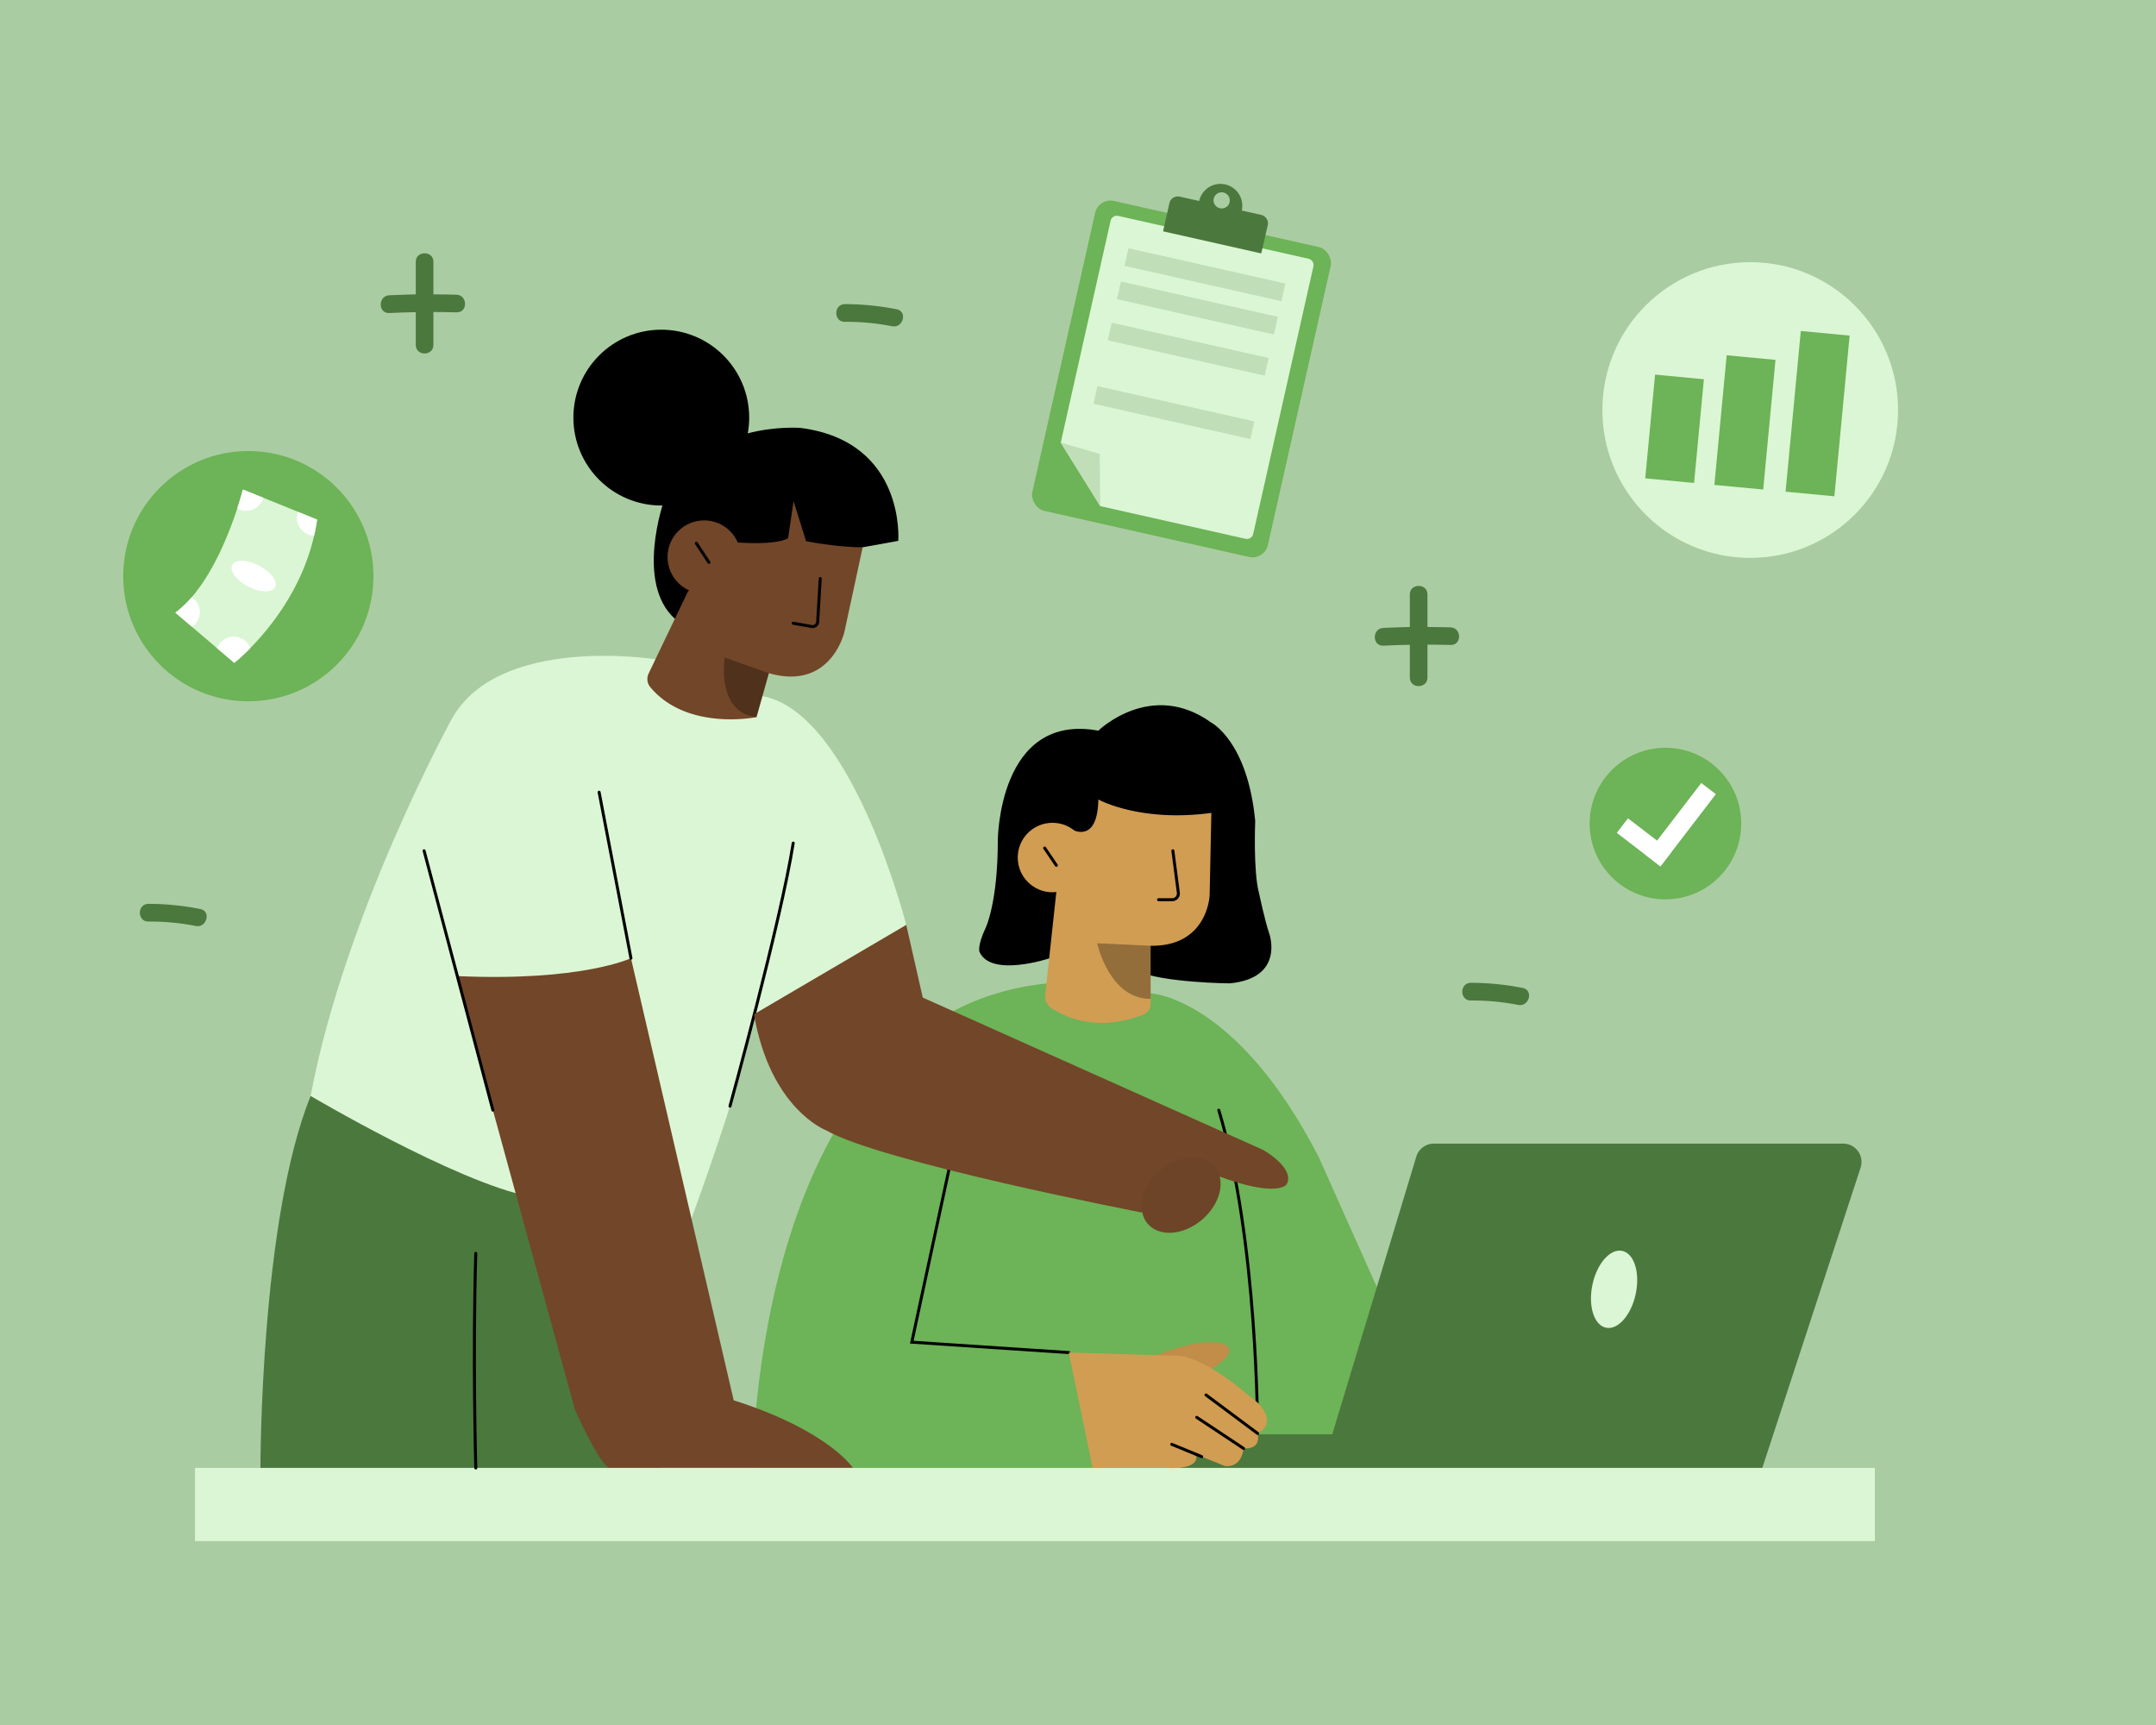
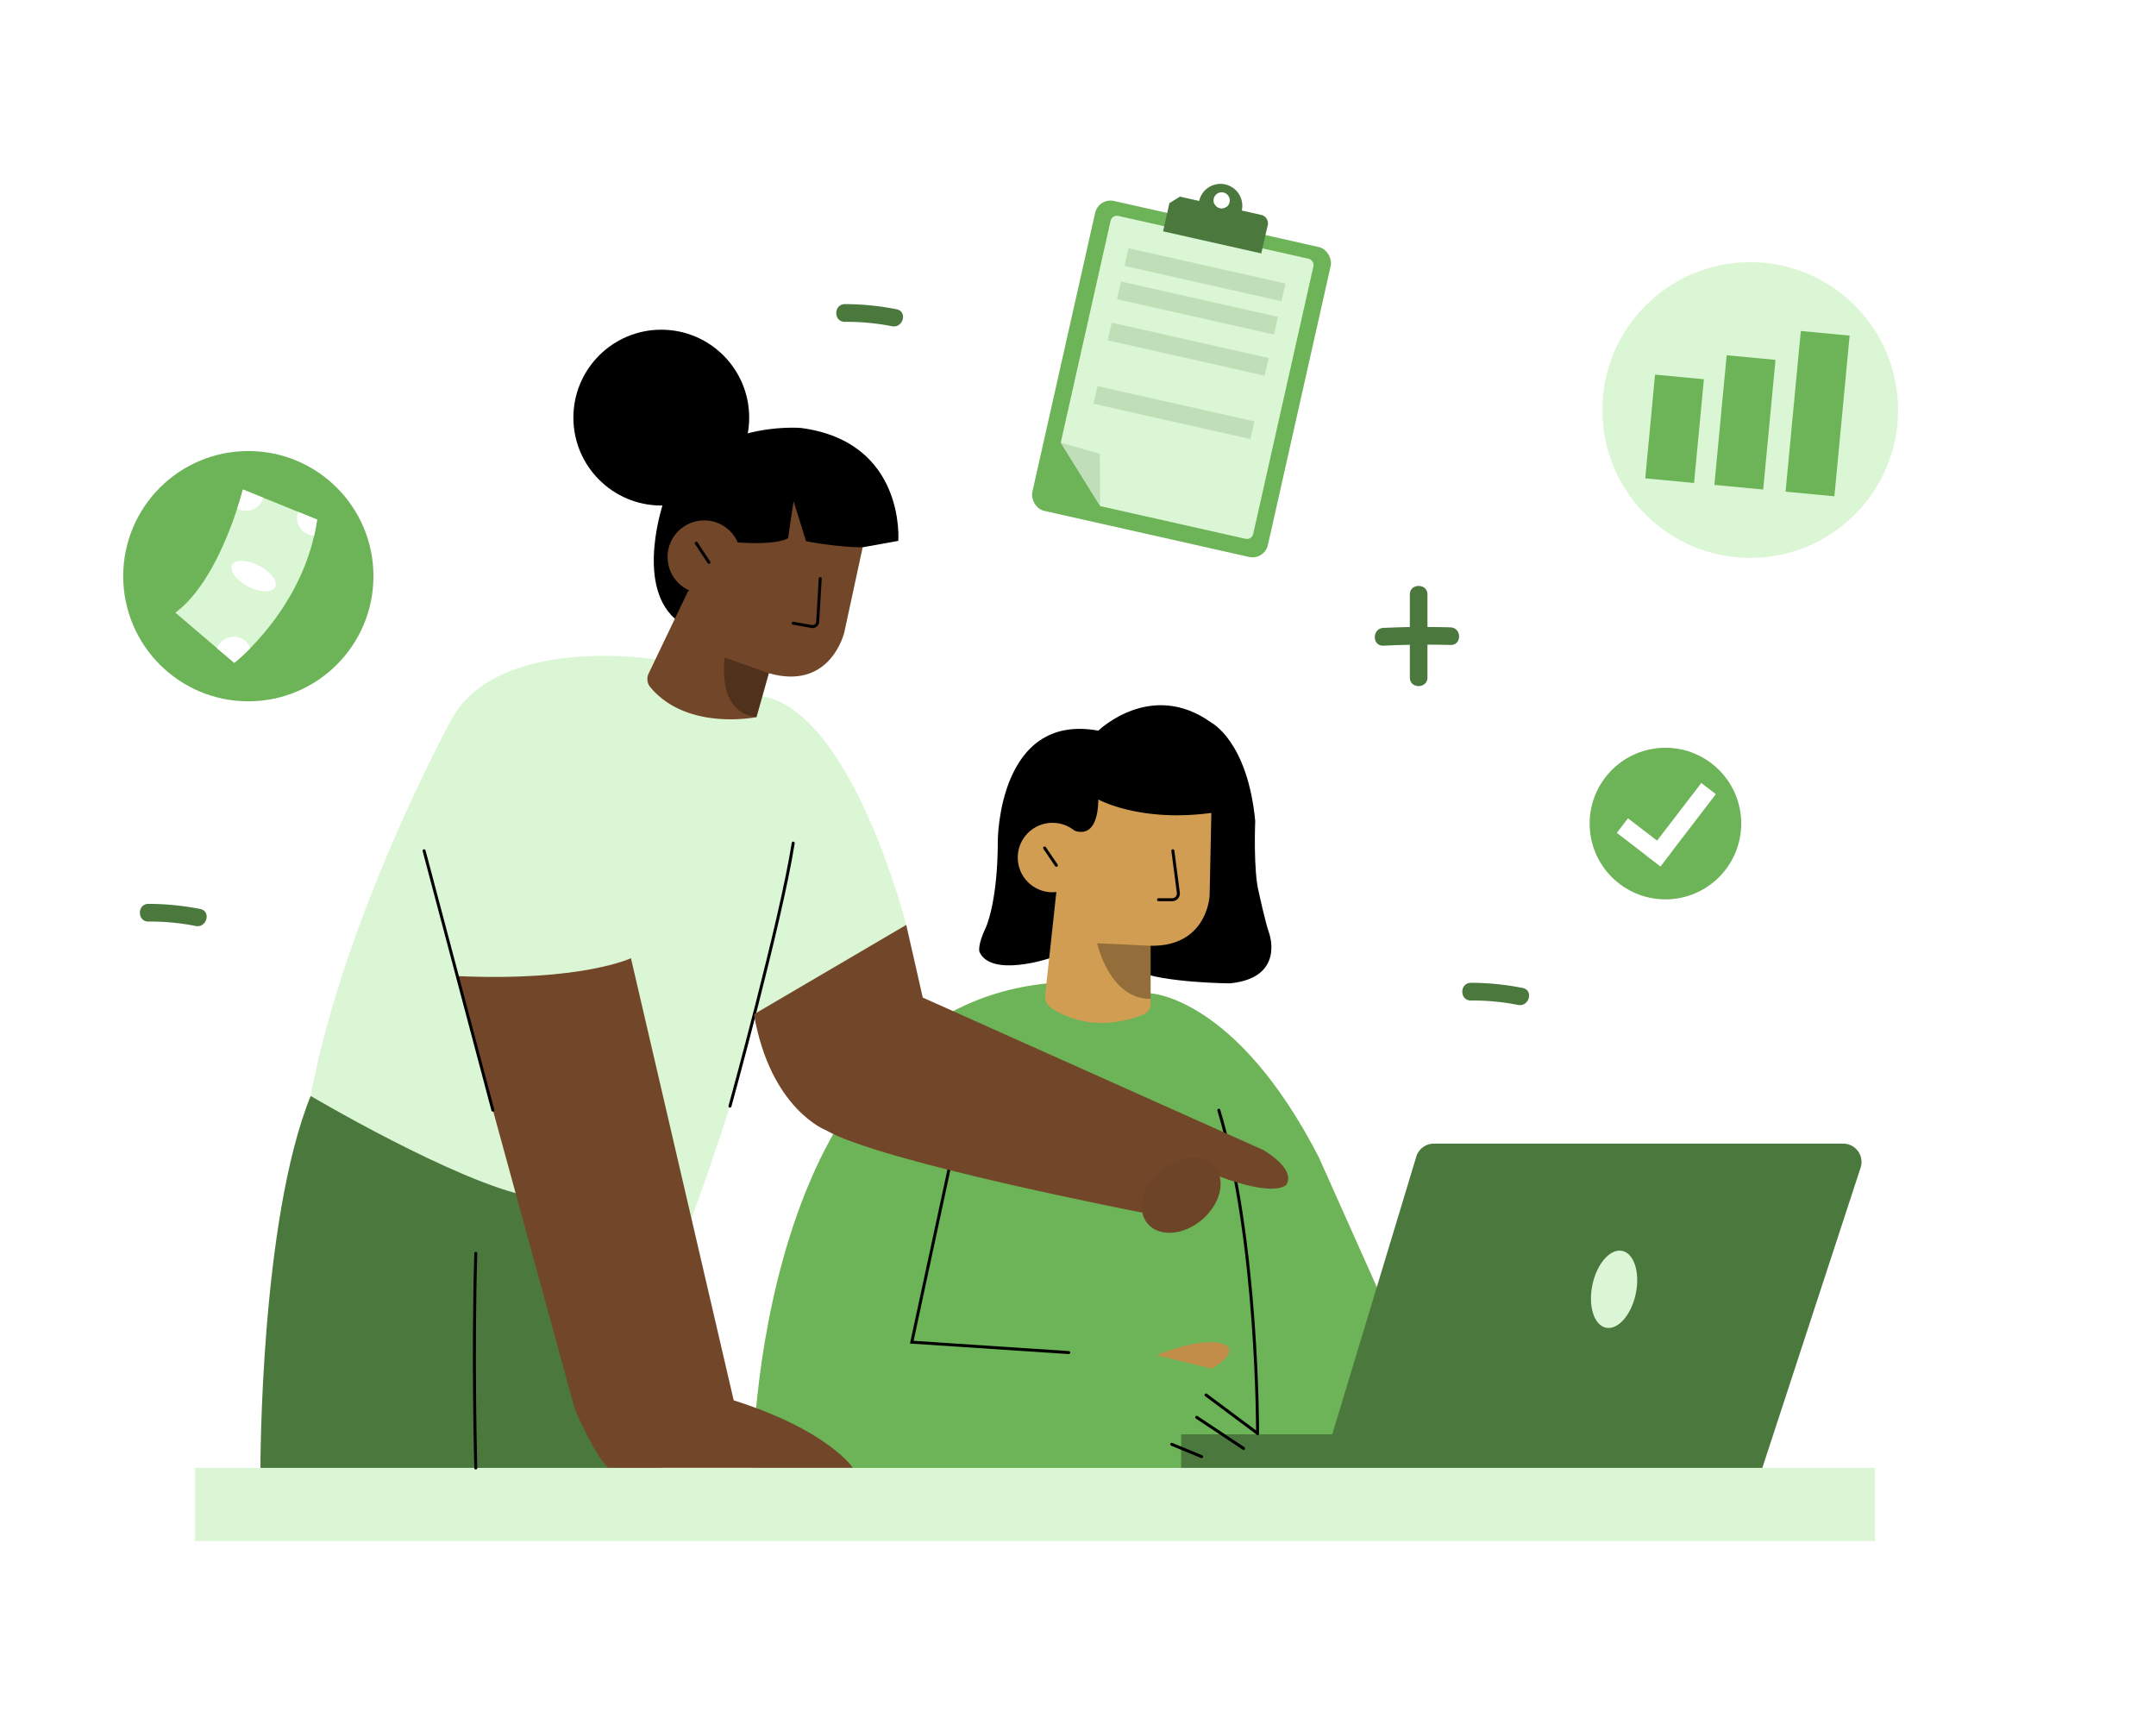
<svg xmlns="http://www.w3.org/2000/svg" id="Layer_1" data-name="Layer 1" viewBox="0 0 1250 1000">
-   <rect width="1250" height="1000" style="fill:#aacca2" />
  <path d="M400.72,706.93,383.4,851H151s-.22-143.35,29.1-215.64l148,6.85Z" style="fill:#4b783d" />
  <path d="M380,382.21S289,367.59,261.8,417c0,0-61.89,112.81-81.71,218.33,0,0,84.41,49.88,126.62,58.19l94,13.43S432.63,620.6,437.14,588c0,0,75.49-36.45,88.28-51.8,0,0-31.23-123.29-83.4-132.63Z" style="fill:#dbf6d4" />
  <path d="M500.16,317.27l20.64-3.73s4.49-57.46-56.46-65.45c0,0-58-5.18-79.44,42.37,0,0-16.74,47.46,6.37,68.24Z" />
  <path d="M667.11,575.85s49.66,2,97.5,95l50.5,113V851H436.36S436.62,586.49,608,570Z" style="fill:#6db357" />
  <path d="M636.79,423.57s30.57-29.83,65.53-4.64c0,0,21,10.76,25.43,57,0,0-1.22,29.34,2.2,41.81,0,0,3.42,16.14,5.87,23.23,0,0,9.53,25.91-22.74,29.09,0,0-38.63-.24-54.53-7.33l-50.26-7.13s-33.85,11.28-40.45-3.88c0,0-1.22-3.66,3.67-13.93,0,0,7-14.54,7-50.55C578.5,487.21,578.75,412.92,636.79,423.57Z" />
  <path d="M702.32,471.25l-1,47.68s-1,29.83-34.23,29.34v33.91a6.28,6.28,0,0,1-3.85,5.8c-8.86,3.71-31.66,10.7-53.71-3.58a8,8,0,0,1-3.55-7.57L612.34,518l8.07-37.65s15.89,10.27,16.38-16.87C636.79,463.43,660.75,476.88,702.32,471.25Z" style="fill:#d19d52" />
  <circle cx="610.2" cy="497.12" r="20.14" style="fill:#d19d52" />
  <path d="M500.16,317.27l-10.61,49.09s-7.7,34.24-43.79,23.89l-7.16,25.47S398.39,424,377,398.32a7.36,7.36,0,0,1-.93-7.88L398.79,343l27.07-28.66S449,316.47,456.91,312l3.18-21.5,7.24,23.24S485.3,317.27,500.16,317.27Z" style="fill:#724628" />
  <circle cx="408.26" cy="322.9" r="21.23" style="fill:#724628" />
  <circle cx="383.4" cy="242.09" r="50.96" />
  <path d="M365.81,555.48s-28.72,13.69-101.35,10.34l68.81,251.1s12.1,28,19.48,34H494.46s-14.07-21.66-69.08-39.14Z" style="fill:#724628" />
  <rect x="684.82" y="831.49" width="107.39" height="19.58" transform="translate(1477.02 1682.55) rotate(-180)" style="fill:#4b783d" />
  <path d="M702.61,793.41s13.06-7.38,9.52-12.55c0,0-7-8.75-41.69,4.72Z" style="fill:#c18d48" />
  <path d="M766.5,851.06h255.22l57-174.09a10.64,10.64,0,0,0-10.12-14H831.32a10.65,10.65,0,0,0-10.19,7.56Z" style="fill:#4b783d" />
  <rect x="113.06" y="850.95" width="973.94" height="42.44" transform="translate(1200.06 1744.34) rotate(-180)" style="fill:#dbf6d4" />
  <path d="M475.55,335.4l-1.47,25a3,3,0,0,1-3.53,2.79l-10.66-1.91" style="fill:none;stroke:#000;stroke-linecap:round;stroke-miterlimit:10;stroke-width:1.728px" />
  <line x1="411.01" y1="326" x2="403.7" y2="314.93" style="fill:none;stroke:#000;stroke-linecap:round;stroke-miterlimit:10;stroke-width:1.728px" />
  <path d="M680,493.21l3.17,24.3a3.59,3.59,0,0,1-3.56,4.06H671.7" style="fill:none;stroke:#000;stroke-linecap:round;stroke-miterlimit:10;stroke-width:1.728px" />
  <line x1="612.44" y1="501.63" x2="605.66" y2="491.61" style="fill:none;stroke:#000;stroke-linecap:round;stroke-miterlimit:10;stroke-width:1.728px" />
  <polyline points="619.63 784.1 528.64 778.07 550.13 678.23" style="fill:none;stroke:#000;stroke-linecap:round;stroke-miterlimit:10;stroke-width:1.728px" />
  <path d="M275.85,851s-1.82-65.11,0-124.43" style="fill:none;stroke:#000;stroke-linecap:round;stroke-miterlimit:10;stroke-width:1.728px" />
  <path d="M423.22,641.25s29.47-106.78,36.67-152.51" style="fill:none;stroke:#000;stroke-linecap:round;stroke-miterlimit:10;stroke-width:1.728px" />
-   <line x1="365.81" y1="555.48" x2="347.35" y2="459.25" style="fill:none;stroke:#000;stroke-linecap:round;stroke-miterlimit:10;stroke-width:1.728px" />
  <line x1="285.76" y1="643.56" x2="245.88" y2="493.21" style="fill:none;stroke:#000;stroke-linecap:round;stroke-miterlimit:10;stroke-width:1.728px" />
  <path d="M729.12,831s.36-112.09-22.48-187.4" style="fill:none;stroke:#000;stroke-linecap:round;stroke-miterlimit:10;stroke-width:1.728px" />
  <path d="M525.42,536.18,535,578.31l197.27,88.28s18.88,10.55,13.68,20c0,0-5,8.18-40.14-5L661.93,702.9s-151.74-29.41-183.08-47.7c0,0-32.23-12.2-41.71-67.22Z" style="fill:#724628" />
  <ellipse cx="684.82" cy="692.84" rx="25.52" ry="18.66" transform="translate(-285.85 610.26) rotate(-40.47)" style="fill:#6d4427" />
-   <path d="M633.49,851,619.63,784.1l61.87,1.8s9.93-1.64,32.84,15.35l14.78,11.83s12.27,11.38,0,17.88c0,0,2.81,9.32-8.13,8.72,0,0-.74,11.24-10.79,10.2l-16.85-6.8s4.14,9.08-17.44,7.87Z" style="fill:#d19d52" />
  <line x1="729.12" y1="830.96" x2="699.22" y2="808.68" style="fill:none;stroke:#000;stroke-linecap:round;stroke-miterlimit:10;stroke-width:1.728px" />
  <line x1="720.99" y1="839.68" x2="693.83" y2="821.64" style="fill:none;stroke:#000;stroke-linecap:round;stroke-miterlimit:10;stroke-width:1.728px" />
  <line x1="696.7" y1="844.43" x2="679.36" y2="837.29" style="fill:none;stroke:#000;stroke-linecap:round;stroke-miterlimit:10;stroke-width:1.728px" />
  <ellipse cx="935.81" cy="747.42" rx="22.76" ry="12.83" transform="translate(10.82 1508.19) rotate(-78.05)" style="fill:#dbf6d4" />
  <path d="M445.76,390.25l-25.55-9.05S414.93,413,438.6,415.72Z" style="opacity:0.3" />
  <path d="M667.11,548.27l-31-1.43s7.06,32.48,31,32.21Z" style="opacity:0.3" />
  <circle cx="1014.74" cy="237.7" r="85.72" style="fill:#dbf6d4" />
  <rect x="956.66" y="218.37" width="28.43" height="60.4" transform="translate(27.82 -90.59) rotate(5.42)" style="fill:#6db357" />
  <rect x="997.46" y="207.11" width="28.43" height="75.5" transform="translate(27.65 -94.46) rotate(5.42)" style="fill:#6db357" />
  <rect x="1039.59" y="193" width="28.43" height="93.57" transform="translate(27.36 -98.46) rotate(5.42)" style="fill:#6db357" />
  <circle cx="965.58" cy="477.43" r="43.94" style="fill:#6db357" />
  <rect x="947.96" y="472.38" width="10.64" height="31.87" transform="translate(-14.46 947.32) rotate(-52.5)" style="fill:#fff" />
  <rect x="969.2" y="451.7" width="10.64" height="52.75" transform="translate(492.43 -494.46) rotate(37.5)" style="fill:#fff" />
  <rect x="615.01" y="127.61" width="139.99" height="184.14" rx="9.13" transform="translate(1305.09 584.37) rotate(-167.32)" style="fill:#6db357" />
  <path d="M643.89,128,615,256.57l22.92,36.84,84.17,18.93a3.76,3.76,0,0,0,4.5-2.85l34.88-155a3.76,3.76,0,0,0-2.85-4.5L648.39,125.17A3.76,3.76,0,0,0,643.89,128Z" style="fill:#dbf6d4" />
-   <path d="M678,117.77l-3.67,16.33,56.92,12.81L735,130.58a5,5,0,0,0-3.79-6L711,120.05a4.68,4.68,0,0,1-6.83-1.54L684.05,114A5,5,0,0,0,678,117.77Z" style="fill:#4b783d" />
+   <path d="M678,117.77l-3.67,16.33,56.92,12.81L735,130.58a5,5,0,0,0-3.79-6L711,120.05a4.68,4.68,0,0,1-6.83-1.54L684.05,114Z" style="fill:#4b783d" />
  <path d="M695.25,116.5a12.66,12.66,0,1,0,15.14-9.58A12.65,12.65,0,0,0,695.25,116.5Zm8.93,2a4.71,4.71,0,1,1,8.7-1.26,4.7,4.7,0,0,1-8.7,1.26Z" style="fill:#4b783d" />
  <polygon points="637.88 293.41 637.63 263.1 614.96 256.57 637.88 293.41" style="fill:#c0dfb8" />
  <rect x="651.97" y="154" width="93.27" height="10.51" transform="translate(1345.22 467.98) rotate(-167.32)" style="fill:#c0dfb8" />
  <rect x="647.63" y="173.3" width="93.27" height="10.51" transform="translate(1332.4 505.16) rotate(-167.32)" style="fill:#c0dfb8" />
  <rect x="642.26" y="197.17" width="93.27" height="10.51" transform="translate(1316.56 551.13) rotate(-167.32)" style="fill:#c0dfb8" />
  <rect x="633.99" y="233.91" width="93.27" height="10.51" transform="translate(1292.15 621.91) rotate(-167.32)" style="fill:#c0dfb8" />
  <circle cx="143.98" cy="334.01" r="72.54" style="fill:#6db357" />
  <path d="M101.67,355.16l9.64,8.22,14.52,12.39,10,8.5a106.85,106.85,0,0,0,9.29-8.56c11.36-11.56,30-34.35,37-65.23.68-3,1.26-6.11,1.71-9.29l-11.06-4.49-20.08-8.14-11.88-4.8s-1.07,4.32-3.24,10.95c-4.38,13.39-13.17,36.17-26.42,51.51A58.82,58.82,0,0,1,101.67,355.16Z" style="fill:#dbf6d4" />
  <path d="M137.56,294.71a10.31,10.31,0,0,0,15.12-6.15l-11.88-4.8S139.73,288.08,137.56,294.71Z" style="fill:#fff" />
  <path d="M125.83,375.77l10,8.5a106.85,106.85,0,0,0,9.29-8.56,10.3,10.3,0,0,0-19.25.06Z" style="fill:#fff" />
-   <path d="M101.67,355.16l9.64,8.22a10.31,10.31,0,0,0-.17-17.16A58.82,58.82,0,0,1,101.67,355.16Z" style="fill:#fff" />
  <path d="M172.15,300.19a10.29,10.29,0,0,0,10,10.29c.68-3,1.26-6.11,1.71-9.29l-11.06-4.49A10.08,10.08,0,0,0,172.15,300.19Z" style="fill:#fff" />
  <ellipse cx="147.05" cy="334.01" rx="6.82" ry="14.01" transform="translate(-217.18 311.14) rotate(-62.65)" style="fill:#fff" />
  <path d="M86,534.23a136.75,136.75,0,0,1,27.4,2.56c6.44,1.33,9.2-8.49,2.76-9.81a154.75,154.75,0,0,0-30.06-3C79.45,524,79.45,534.23,86,534.23Z" style="fill:#4b783d" />
  <path d="M852.7,580a137.48,137.48,0,0,1,27.4,2.55c6.44,1.33,9.2-8.48,2.76-9.81a155.53,155.53,0,0,0-30.06-3C846.16,569.79,846.16,580,852.7,580Z" style="fill:#4b783d" />
  <path d="M489.74,186.56a136.75,136.75,0,0,1,27.4,2.56c6.44,1.32,9.2-8.49,2.76-9.82a155.35,155.35,0,0,0-30-3C483.2,176.34,483.2,186.56,489.74,186.56Z" style="fill:#4b783d" />
-   <path d="M225.73,181.48c5.11-.3,10.22-.4,15.33-.51v19c0,6.64,10.22,6.54,10.22,0V180.87c4.4,0,8.9.1,13.39.21,6.65.2,6.55-10,0-10.23-4.39-.1-8.89-.2-13.39-.2V151.74c0-6.54-10.22-6.54-10.22,0v18.91c-5.11.1-10.22.31-15.33.51C219.08,171.47,219.08,181.79,225.73,181.48Z" style="fill:#4b783d" />
  <path d="M802.05,374.31c5.11-.31,10.22-.41,15.34-.51v19c0,6.65,10.22,6.54,10.22,0V373.7c4.39,0,8.89.1,13.39.2,6.64.21,6.54-10,0-10.22-4.4-.1-8.89-.2-13.39-.2V344.56c0-6.54-10.22-6.54-10.22,0v18.92c-5.12.1-10.23.3-15.34.51C795.41,364.29,795.41,374.62,802.05,374.31Z" style="fill:#4b783d" />
</svg>